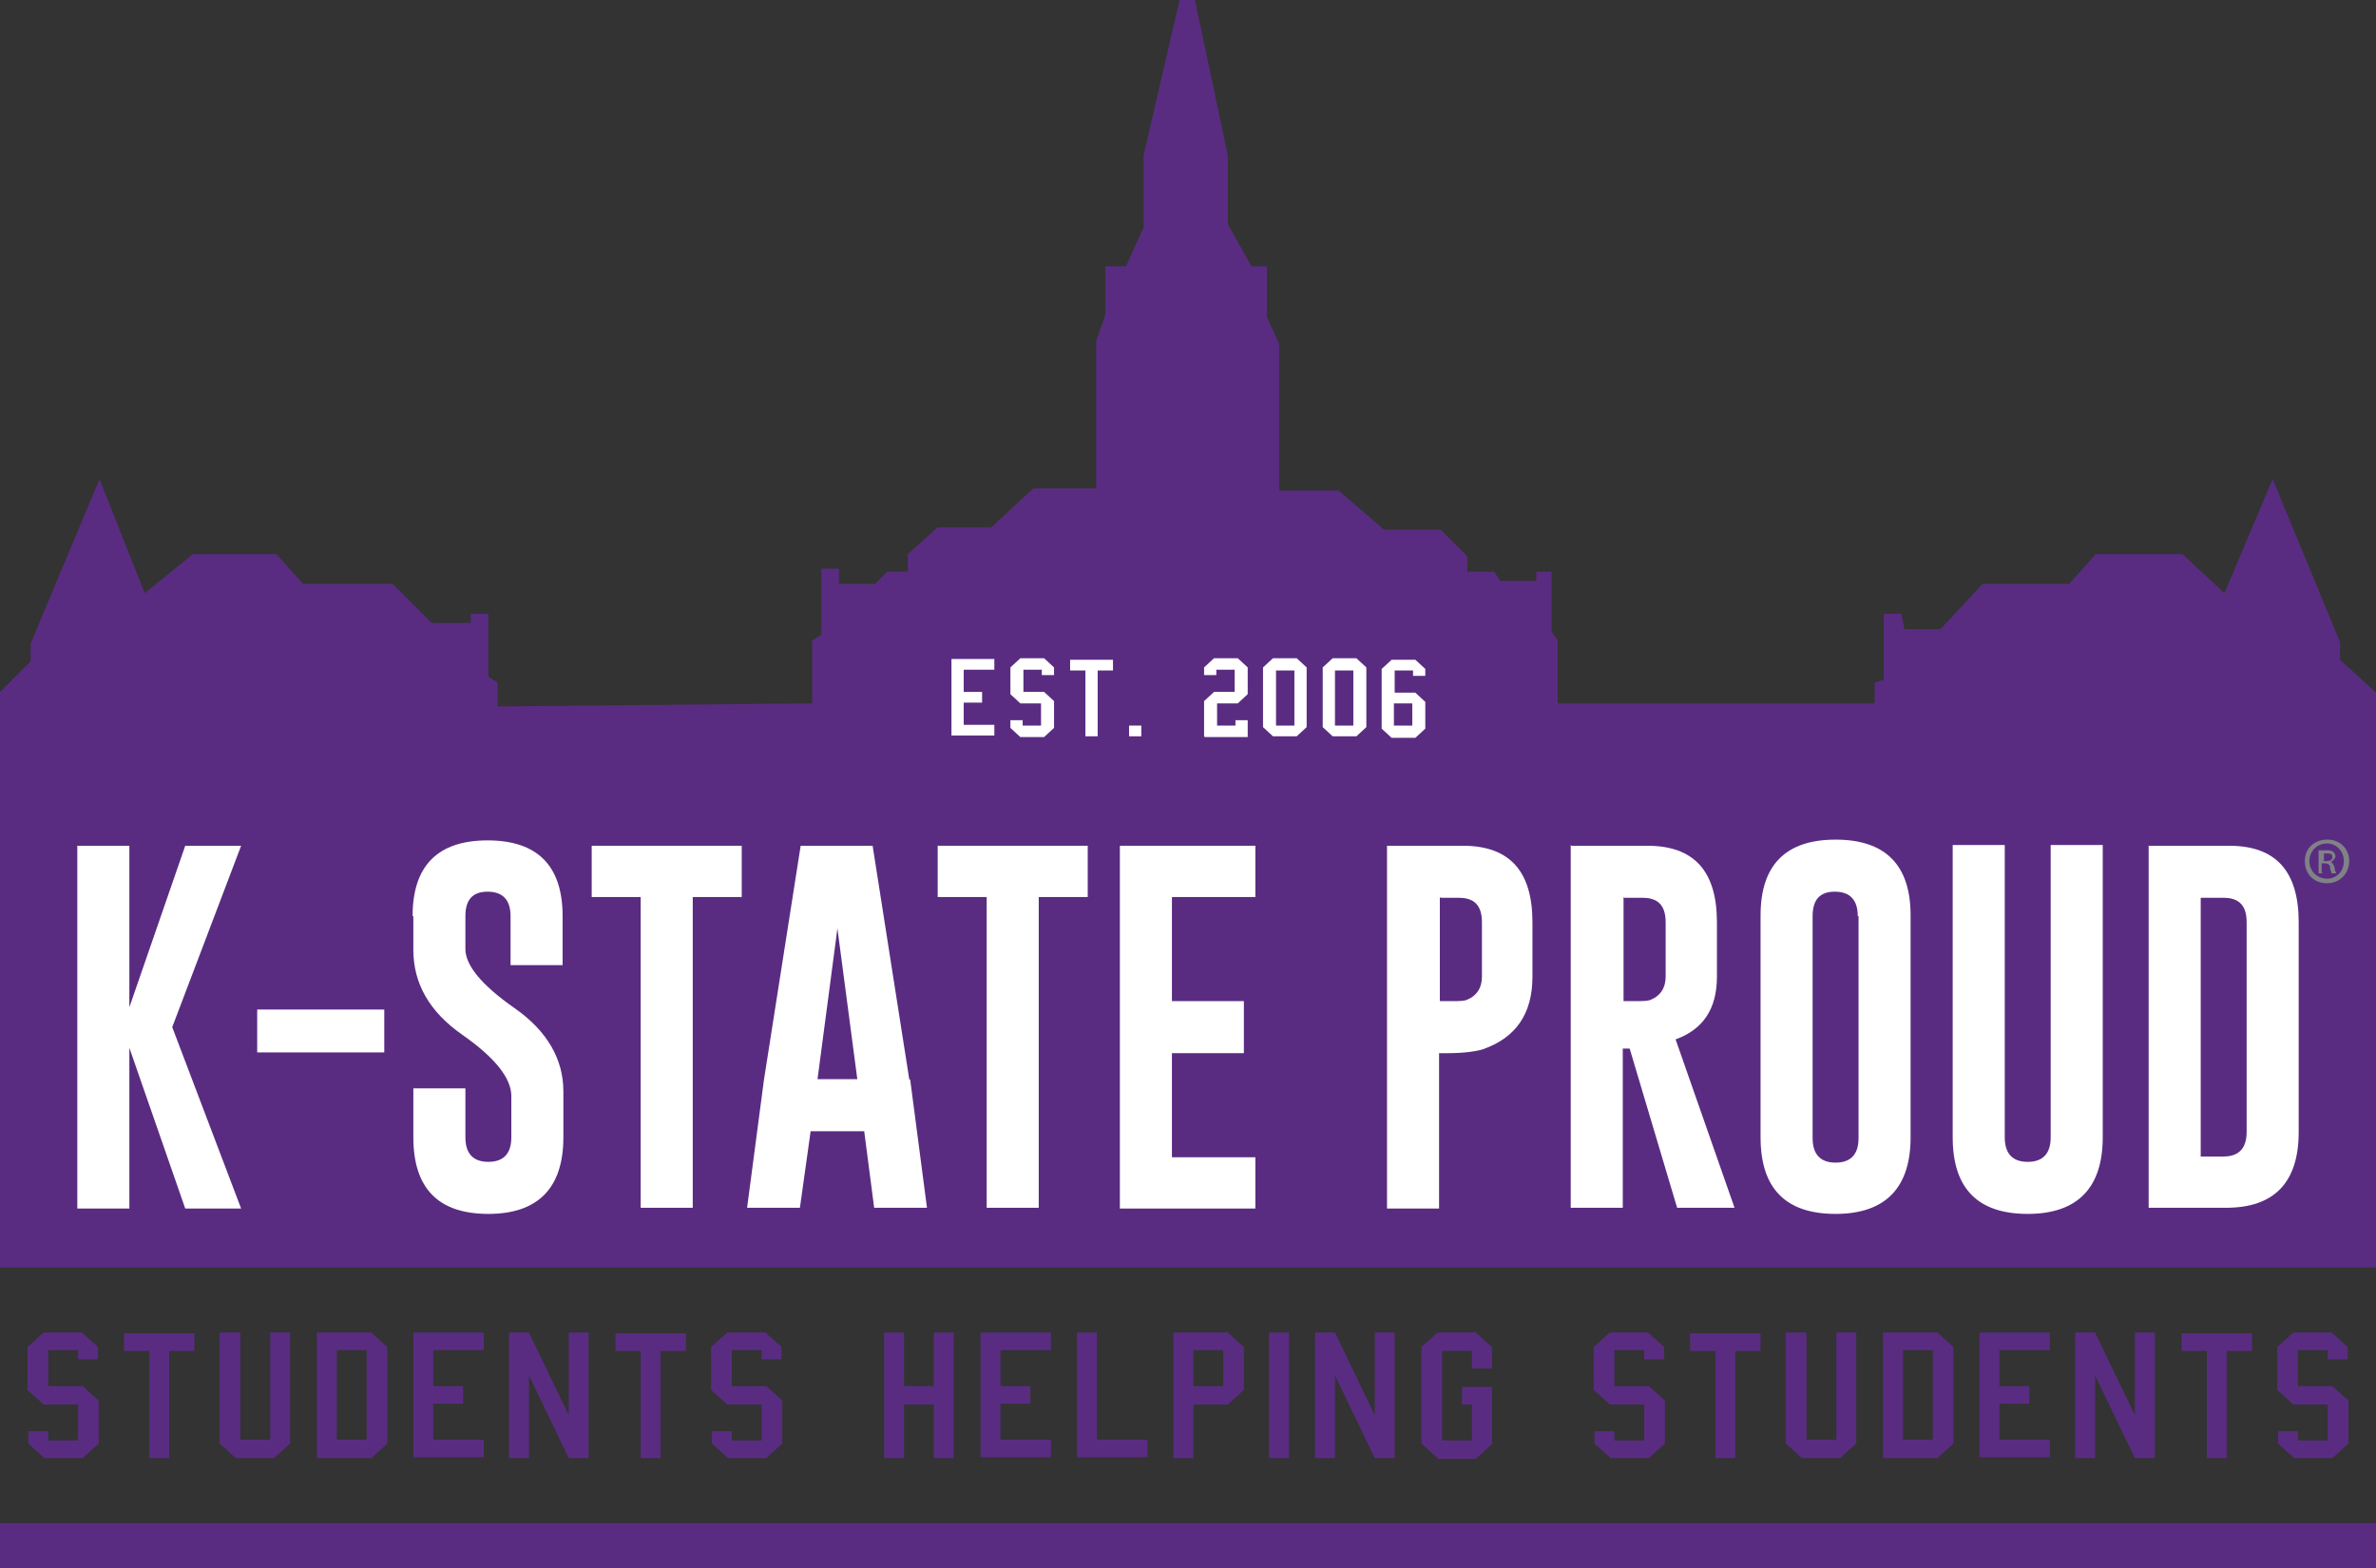
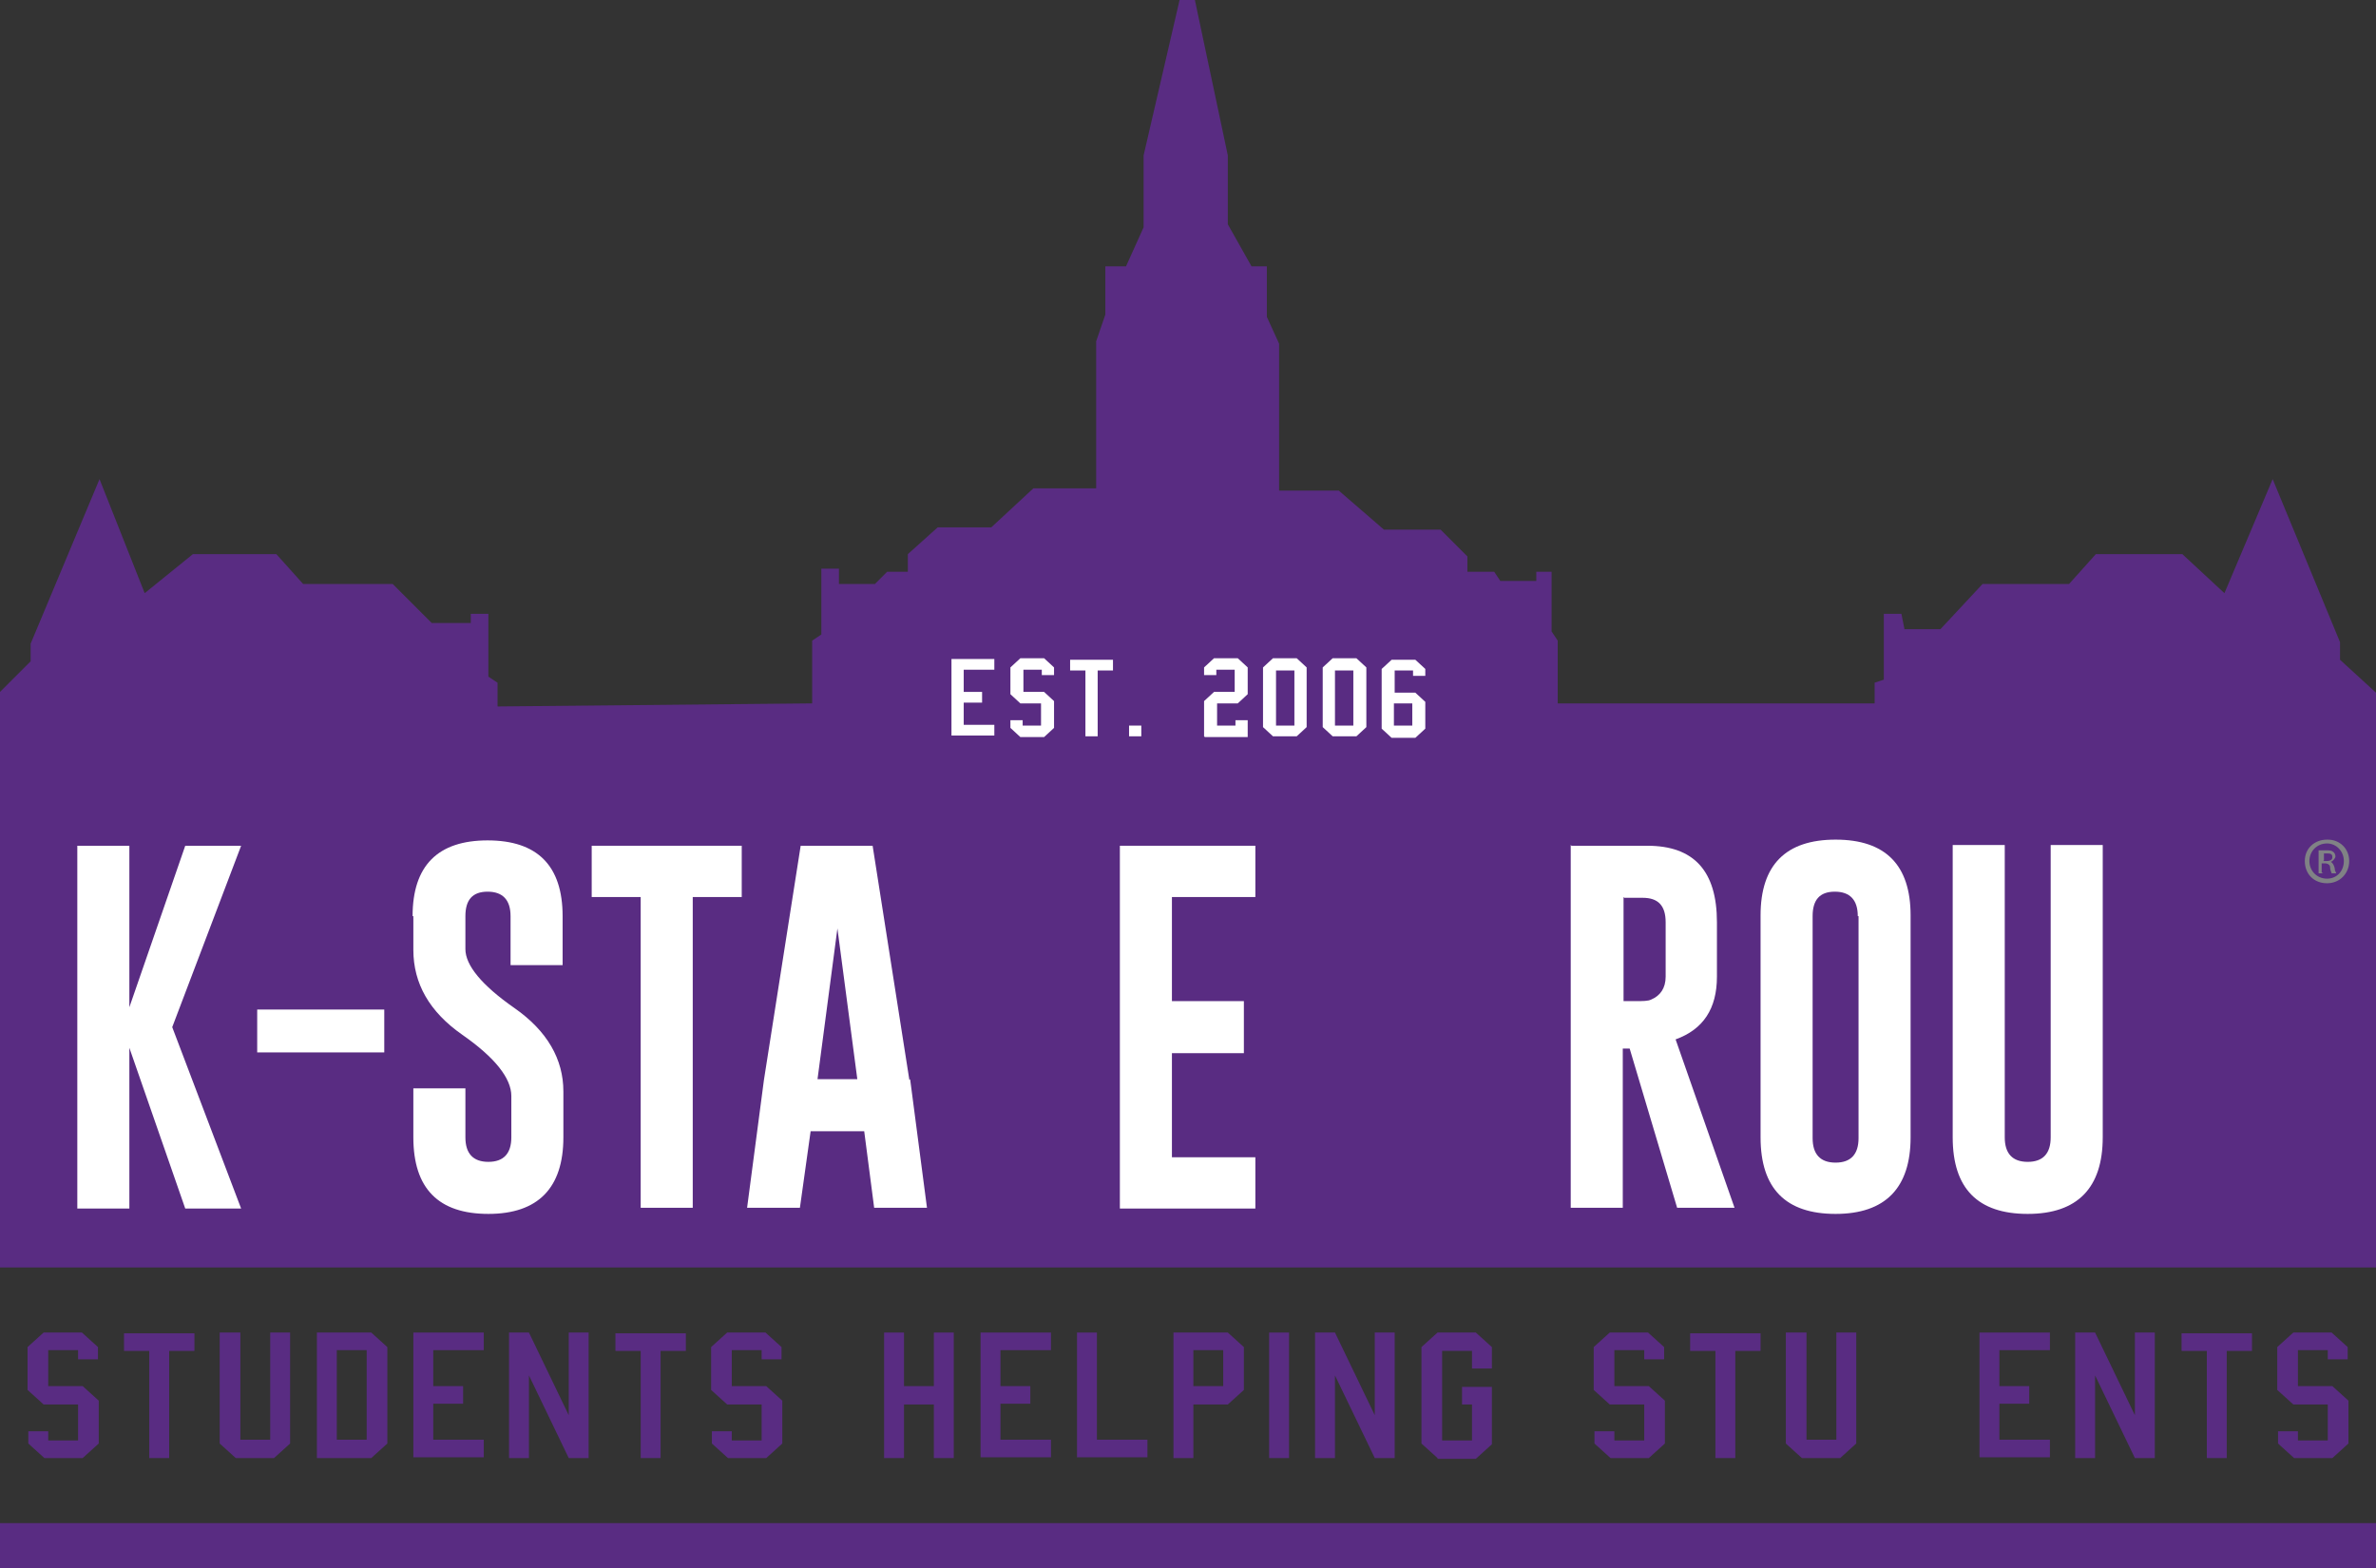
<svg xmlns="http://www.w3.org/2000/svg" id="Layer_2" version="1.1" viewBox="0 0 310.4 204.9">
  <rect x="0" y="0" width="310.4" height="204.9" fill="#333333" stroke="none" />
  <defs>
    <style>
      .st0 {
        fill: #fff;
      }

      .st1 {
        fill: #808285;
      }

      .st2 {
        fill: #592c82;
      }
    </style>
  </defs>
  <path class="st2" d="M0,90.5v75.1h310.4s0-75.1,0-75.1l-4.7-4.3v-2.3l-8.8-21.3-6.3,14.9-5.5-5.1h-11.3l-3.5,3.9h-11.3l-5.5,5.9h-4.7l-.4-2h-2.3v8.6l-1.2.4v2.7h-41.4v-8.2l-.8-1.2v-7.8h-2v1.2h-4.7l-.8-1.2h-3.5v-2l-3.5-3.5h-7.4l-5.9-5.1h-7.8v-19.2l-1.6-3.5v-6.6h-2l-3.1-5.5v-9l-4.3-20.3h-2l-4.7,20.3v9.4l-2.3,5.1h-2.7v6.3l-1.2,3.5v19.2h-8.2l-5.5,5.1h-7l-3.9,3.5v2.3h-2.7l-1.6,1.6h-4.7v-2h-2.3v8.6l-1.2.8v8.2l-41.1.4v-3.1l-1.2-.8v-8.2h-2.3v1.2h-5.1l-5.1-5.1h-11.7l-3.5-3.9h-10.9l-6.3,5.1-5.9-14.9-9,21.5v2.3l-4.1,4.1Z" />
  <g>
    <path class="st0" d="M22.5,134.2l9,23.7h-7.3l-7.3-21v21h-6.8v-47.4h6.8v21.1l7.3-21.1h7.3l-9,23.7Z" />
    <path class="st0" d="M33.6,137.5v-5.6h16.6v5.6h-16.6Z" />
    <path class="st0" d="M53.9,119.7c0-6.6,3.3-9.9,9.8-9.9s9.8,3.3,9.8,9.9v6.4h-6.8v-6.4c0-2.1-1-3.2-3-3.2h0c-2,0-2.9,1.1-2.9,3.2v4.3c0,2.1,2.1,4.7,6.4,7.7,4.3,3,6.4,6.7,6.4,10.9v6c0,6.6-3.3,10-9.8,10-6.5,0-9.8-3.3-9.8-10v-6.4h6.8v6.4c0,2.1,1,3.2,3,3.2s3-1.1,3-3.2v-5.4c0-2.3-2.1-5-6.4-8-4.3-3-6.4-6.7-6.4-11.1v-4.4Z" />
    <path class="st0" d="M96.9,110.5v6.7h-6.4v40.6h-6.8v-40.6h-6.4v-6.7h19.6Z" />
    <path class="st0" d="M118.9,141l2.2,16.8h-6.9l-1.3-10h-7l-1.4,10h-6.9l2.2-16.7,4.8-30.6h9.4l4.8,30.6ZM112,141l-2.6-19.7-2.6,19.7h5.2Z" />
-     <path class="st0" d="M142.1,110.5v6.7h-6.4v40.6h-6.8v-40.6h-6.4v-6.7h19.6Z" />
    <path class="st0" d="M146.3,110.5h17.7v6.7h-10.9v13.6h9.4v6.8h-9.4v13.6h10.9v6.7h-17.7v-47.4Z" />
-     <path class="st0" d="M181.2,110.5h9.9c6.1,0,9.1,3.3,9.1,10v7.1c0,4.9-2.2,8-6.5,9.5-1,.3-2.6.5-4.6.5h-1.1v20.3h-6.8v-47.4ZM188.1,117.2v13.6h1.6c.9,0,1.6,0,2-.2,1.2-.5,1.9-1.5,1.9-3v-7.1c0-2.2-1-3.2-3-3.2h-2.4Z" />
    <path class="st0" d="M205.3,110.5h9.9c6.1,0,9.1,3.3,9.1,10v7.1c0,4.2-1.8,6.9-5.4,8.2l7.7,22h-7.5l-6.2-20.8h-.9v20.8h-6.8v-47.4ZM212.1,117.2v13.6h1.6c.9,0,1.6,0,2-.2,1.2-.5,1.9-1.5,1.9-3v-7.1c0-2.2-1-3.2-3-3.2h-2.4Z" />
    <path class="st0" d="M249.6,148.6c0,6.6-3.3,10-9.8,10-6.5,0-9.8-3.3-9.8-10v-29c0-6.6,3.3-9.9,9.8-9.9s9.8,3.3,9.8,9.9v29ZM242.7,119.7c0-2.1-1-3.2-3-3.2h0c-2,0-2.9,1.1-2.9,3.2v29c0,2.1,1,3.2,3,3.2s3-1.1,3-3.2v-29Z" />
    <path class="st0" d="M274.7,148.6c0,6.6-3.3,10-9.8,10-6.5,0-9.8-3.3-9.8-10v-38.2h6.8v38.2c0,2.1,1,3.2,3,3.2s3-1.1,3-3.2v-38.2h6.8v38.2Z" />
-     <path class="st0" d="M280.7,110.5h10.5c6.1,0,9.1,3.3,9.1,10v27.4c0,6.6-3.2,9.9-9.5,9.9h-10.1v-47.4ZM287.5,117.2v33.9h3c2,0,3-1.1,3-3.2v-27.4c0-2.2-1-3.2-3-3.2h-3Z" />
  </g>
  <g>
    <path class="st0" d="M124.3,96.2v-10.1h5.6v1.4h-4v2.9h2.4v1.4h-2.4v2.9h4v1.4h-5.6Z" />
    <path class="st0" d="M132,94.1h1.6v.7h2.4v-2.9h-2.7l-1.3-1.2v-3.5l1.3-1.2h3.1l1.3,1.2v1h-1.6v-.7h-2.4v2.9h2.7l1.3,1.2v3.5l-1.3,1.2h-3.1l-1.3-1.2v-1Z" />
    <path class="st0" d="M141.8,96.2v-8.6h-2v-1.4h5.6v1.4h-2v8.6h-1.6Z" />
    <path class="st0" d="M147.5,96.2v-1.4h1.6v1.4h-1.6Z" />
    <path class="st0" d="M157.3,96.2v-4.6l1.3-1.2h2.7v-2.9h-2.4v.7h-1.6v-1l1.3-1.2h3.1l1.3,1.2v3.5l-1.3,1.2h-2.7v2.9h2.4v-.7h1.6v2.2h-5.6Z" />
    <path class="st0" d="M166.3,96.2l-1.3-1.2v-7.8l1.3-1.2h3.1l1.3,1.2v7.8l-1.3,1.2h-3.1ZM166.7,94.8h2.4v-7.2h-2.4v7.2Z" />
    <path class="st0" d="M174.1,96.2l-1.3-1.2v-7.8l1.3-1.2h3.1l1.3,1.2v7.8l-1.3,1.2h-3.1ZM174.4,94.8h2.4v-7.2h-2.4v7.2Z" />
    <path class="st0" d="M186.2,88.3h-1.6v-.7h-2.4v2.9h2.7l1.3,1.2v3.5l-1.3,1.2h-3.1l-1.3-1.2v-7.8l1.3-1.2h3.1l1.3,1.2v1ZM182.1,94.8h2.4v-2.9h-2.4v2.9Z" />
  </g>
  <g>
    <path class="st2" d="M3.7,187h2.6v1.2h3.9v-4.7h-4.5l-2.1-1.9v-5.6l2.1-1.9h5l2.1,1.9v1.6h-2.6v-1.2h-3.9v4.7h4.5l2.1,1.9v5.6l-2.1,1.9h-5l-2.1-1.9v-1.6Z" />
    <path class="st2" d="M19.5,190.5v-14h-3.3v-2.3h9.2v2.3h-3.3v14h-2.6Z" />
    <path class="st2" d="M28.8,174.1h2.6v14h3.9v-14h2.6v14.5l-2.1,1.9h-5l-2.1-1.9v-14.5Z" />
    <path class="st2" d="M41.4,190.5v-16.4h7.1l2.1,1.9v12.6l-2.1,1.9h-7.1ZM44,188.1h3.9v-11.7h-3.9v11.7Z" />
    <path class="st2" d="M54,190.5v-16.4h9.2v2.3h-6.6v4.7h3.9v2.3h-3.9v4.7h6.6v2.3h-9.2Z" />
    <path class="st2" d="M66.5,190.5v-16.4h2.6l5.2,10.8v-10.8h2.6v16.4h-2.6l-5.2-10.8v10.8h-2.6Z" />
    <path class="st2" d="M83.7,190.5v-14h-3.3v-2.3h9.2v2.3h-3.3v14h-2.6Z" />
    <path class="st2" d="M93,187h2.6v1.2h3.9v-4.7h-4.5l-2.1-1.9v-5.6l2.1-1.9h5l2.1,1.9v1.6h-2.6v-1.2h-3.9v4.7h4.5l2.1,1.9v5.6l-2.1,1.9h-5l-2.1-1.9v-1.6Z" />
    <path class="st2" d="M115.5,190.5v-16.4h2.6v7h3.9v-7h2.6v16.4h-2.6v-7h-3.9v7h-2.6Z" />
    <path class="st2" d="M128.1,190.5v-16.4h9.2v2.3h-6.6v4.7h3.9v2.3h-3.9v4.7h6.6v2.3h-9.2Z" />
    <path class="st2" d="M140.7,190.5v-16.4h2.6v14h6.6v2.3h-9.2Z" />
    <path class="st2" d="M153.3,190.5v-16.4h7.1l2.1,1.9v5.6l-2.1,1.9h-4.5v7h-2.6ZM155.9,181.1h3.9v-4.7h-3.9v4.7Z" />
    <path class="st2" d="M165.8,190.5v-16.4h2.6v16.4h-2.6Z" />
    <path class="st2" d="M171.8,190.5v-16.4h2.6l5.2,10.8v-10.8h2.6v16.4h-2.6l-5.2-10.8v10.8h-2.6Z" />
    <path class="st2" d="M187.8,190.5l-2.1-1.9v-12.6l2.1-1.9h5l2.1,1.9v2.8h-2.6v-2.3h-3.9v11.7h3.9v-4.7h-1.3v-2.3h3.9v7.5l-2.1,1.9h-5Z" />
    <path class="st2" d="M208.3,187h2.6v1.2h3.9v-4.7h-4.5l-2.1-1.9v-5.6l2.1-1.9h5l2.1,1.9v1.6h-2.6v-1.2h-3.9v4.7h4.5l2.1,1.9v5.6l-2.1,1.9h-5l-2.1-1.9v-1.6Z" />
    <path class="st2" d="M224.1,190.5v-14h-3.3v-2.3h9.2v2.3h-3.3v14h-2.6Z" />
    <path class="st2" d="M233.4,174.1h2.6v14h3.9v-14h2.6v14.5l-2.1,1.9h-5l-2.1-1.9v-14.5Z" />
-     <path class="st2" d="M246,190.5v-16.4h7.1l2.1,1.9v12.6l-2.1,1.9h-7.1ZM248.6,188.1h3.9v-11.7h-3.9v11.7Z" />
    <path class="st2" d="M258.6,190.5v-16.4h9.2v2.3h-6.6v4.7h3.9v2.3h-3.9v4.7h6.6v2.3h-9.2Z" />
    <path class="st2" d="M271.1,190.5v-16.4h2.6l5.2,10.8v-10.8h2.6v16.4h-2.6l-5.2-10.8v10.8h-2.6Z" />
    <path class="st2" d="M288.3,190.5v-14h-3.3v-2.3h9.2v2.3h-3.3v14h-2.6Z" />
    <path class="st2" d="M297.6,187h2.6v1.2h3.9v-4.7h-4.5l-2.1-1.9v-5.6l2.1-1.9h5l2.1,1.9v1.6h-2.6v-1.2h-3.9v4.7h4.5l2.1,1.9v5.6l-2.1,1.9h-5l-2.1-1.9v-1.6Z" />
  </g>
  <rect class="st2" x="0" y="199" width="310.4" height="5.9" />
  <path class="st1" d="M304.1,109.7c1.6,0,2.8,1.2,2.8,2.8s-1.2,2.9-2.9,2.9-2.9-1.2-2.9-2.9,1.3-2.8,2.9-2.8h0ZM304,110.2c-1.3,0-2.3,1-2.3,2.3s1,2.3,2.3,2.3c1.3,0,2.2-1,2.2-2.3s-1-2.3-2.2-2.3h0ZM303.5,114.1h-.6v-3c.3,0,.6,0,1,0s.7,0,.9.2c.2.1.3.4.3.6s-.3.6-.6.7h0c.2.1.4.4.5.8,0,.4.2.6.2.7h-.6c0-.1-.2-.4-.2-.8,0-.3-.3-.5-.7-.5h-.4v1.2ZM303.5,112.5h.4c.4,0,.8-.1.8-.5s-.2-.5-.7-.5-.3,0-.4,0v.9Z" />
</svg>